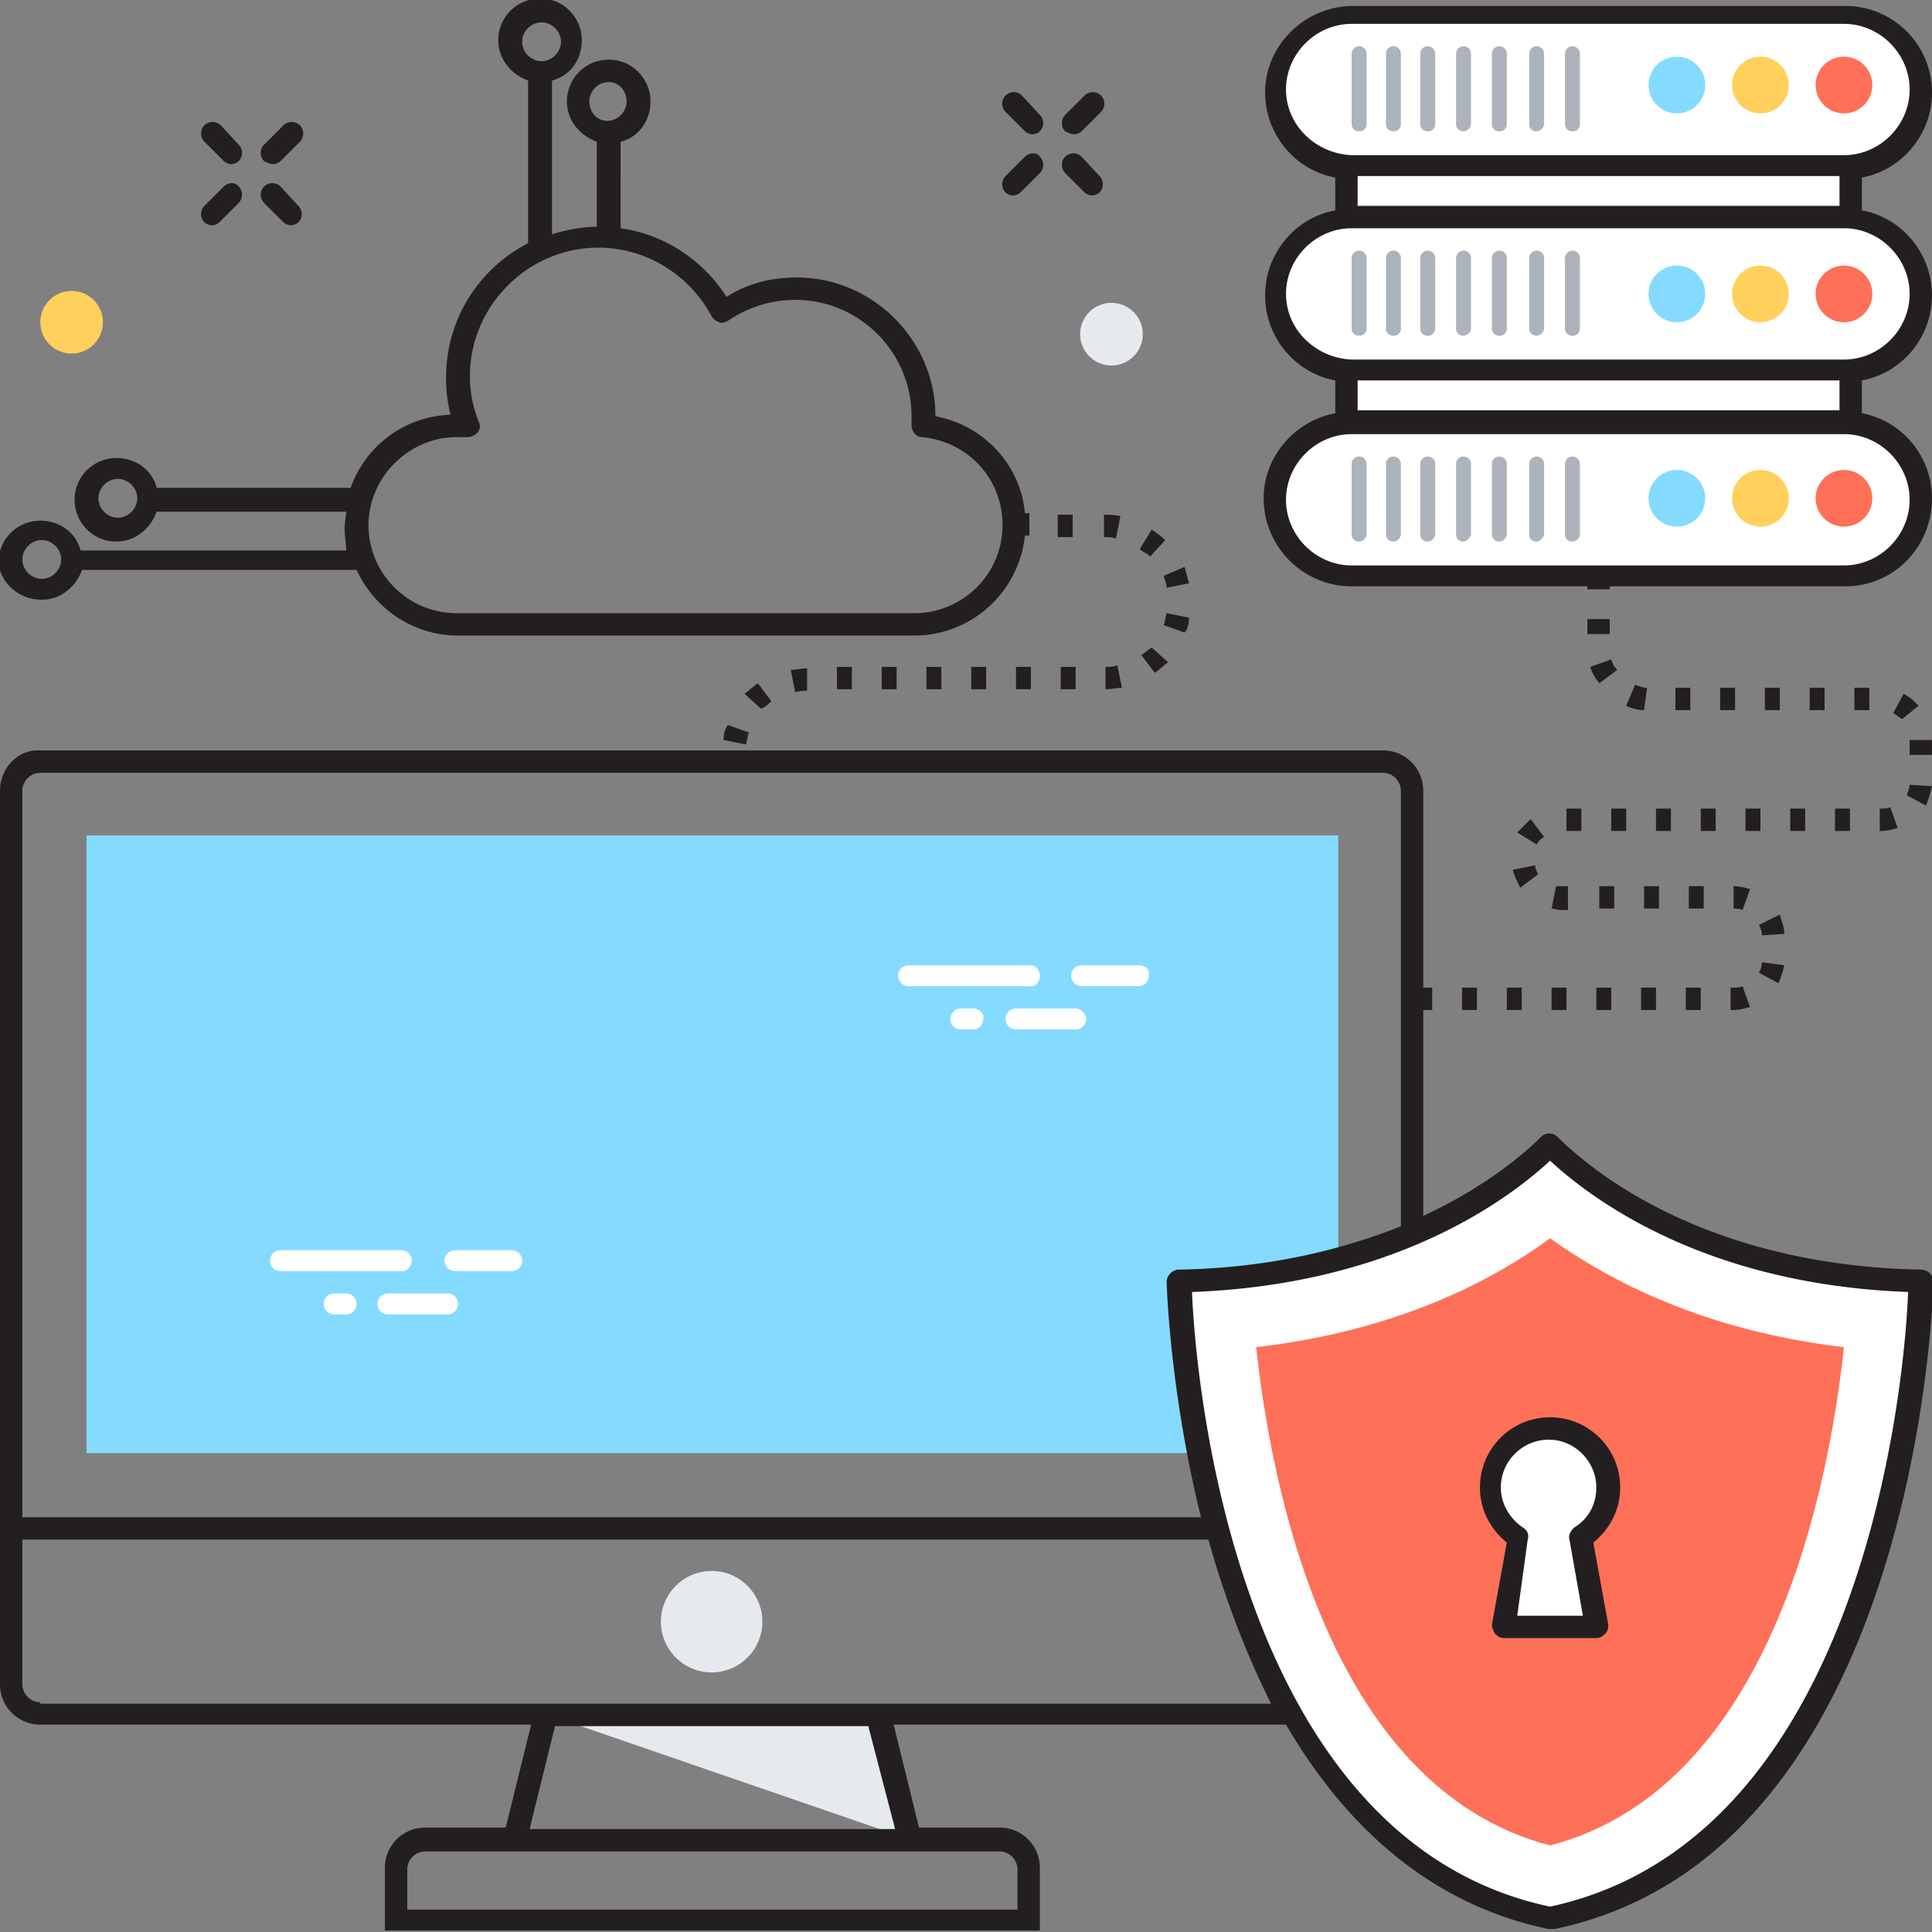
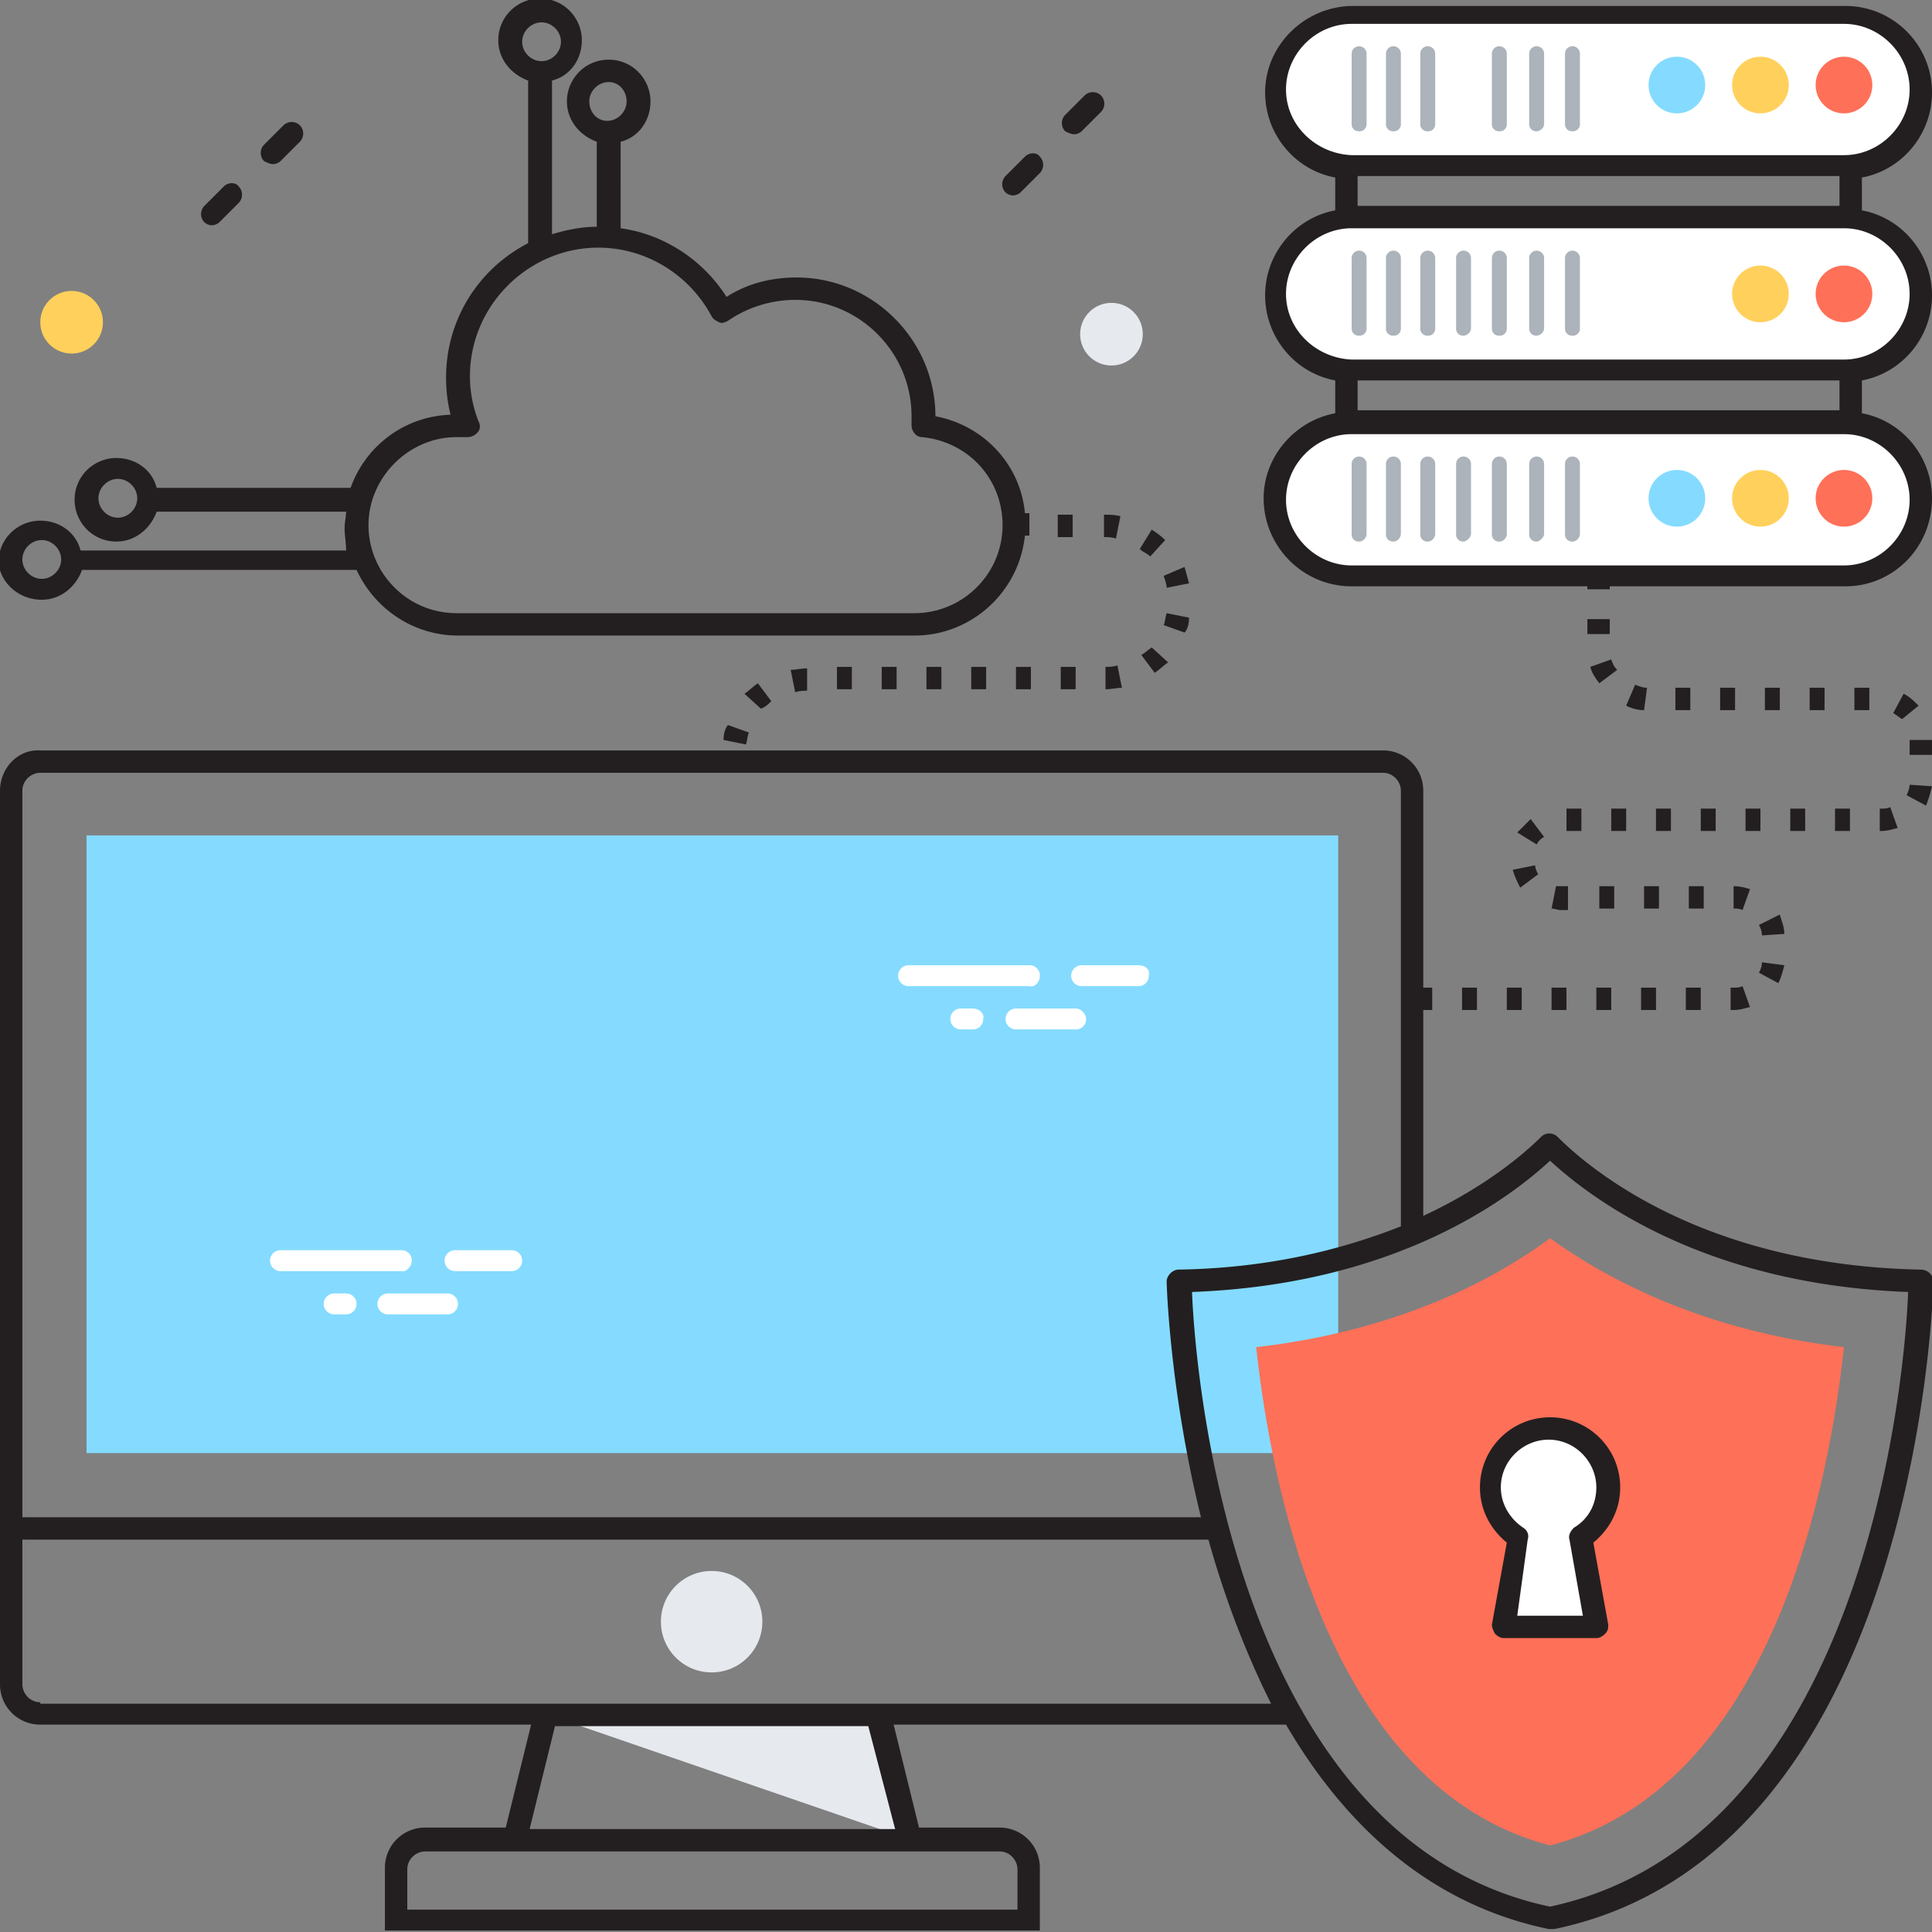
<svg xmlns="http://www.w3.org/2000/svg" xmlns:xlink="http://www.w3.org/1999/xlink" viewBox="0 0 129.5 129.5">
  <rect x="0" y="0" width="129.5" height="129.5" fill="#808080" stroke="none" />
  <style>.L{fill:#fff}.M{fill:#ACB3BA}.N{fill:#FF7058}.O{fill:#FFD05B}.P{fill:#84DBFF}</style>
  <path d="M123.6 11.1h-33c-2.8 0-5.1-2.3-5.1-5.1S87.8.9 90.6.9h33c2.8 0 5.1 2.3 5.1 5.1s-2.3 5.1-5.1 5.1zm0 13.7h-33c-2.8 0-5.1-2.3-5.1-5.1s2.3-5.1 5.1-5.1h33c2.8 0 5.1 2.3 5.1 5.1s-2.3 5.1-5.1 5.1zm0 13.7h-33c-2.8 0-5.1-2.3-5.1-5.1s2.3-5.1 5.1-5.1h33c2.8 0 5.1 2.3 5.1 5.1s-2.3 5.1-5.1 5.1z" class="L" />
  <circle cx="123.6" cy="5.7" r="1.9" class="N" />
  <circle cx="118" cy="5.7" r="1.9" class="O" />
  <circle cx="112.4" cy="5.7" r="1.9" class="P" />
  <path d="M91.1 3.6v4.7" class="L" />
  <use xlink:href="#B" class="M" />
  <path d="M93.4 3.6v4.7" class="L" />
  <use xlink:href="#B" x="2.3" class="M" />
  <path d="M95.7 3.6v4.7" class="L" />
  <use xlink:href="#B" x="4.6" class="M" />
  <path d="M98.1 3.6v4.7" class="L" />
-   <path d="M98.1 8.8a.47.47 0 0 1-.5-.5V3.6a.47.47 0 1 1 1 0v4.7c0 .3-.3.5-.5.5z" class="M" />
  <path d="M100.5 3.6v4.7" class="L" />
  <use xlink:href="#B" x="9.4" class="M" />
  <path d="M103 3.6v4.7" class="L" />
  <path d="M103 8.8a.47.47 0 0 1-.5-.5V3.6a.47.47 0 1 1 1 0v4.7c0 .3-.3.5-.5.5z" class="M" />
  <path d="M105.4 3.6v4.7" class="L" />
  <use xlink:href="#B" x="14.3" class="M" />
  <circle cx="123.6" cy="19.7" r="1.9" class="N" />
  <circle cx="118" cy="19.7" r="1.9" class="O" />
-   <circle cx="112.4" cy="19.7" r="1.9" class="P" />
  <path d="M91.1 17.3V22" class="L" />
  <use xlink:href="#C" class="M" />
  <path d="M93.4 17.3V22" class="L" />
  <use xlink:href="#C" x="2.3" class="M" />
  <path d="M95.7 17.3V22" class="L" />
  <use xlink:href="#C" x="4.6" class="M" />
  <path d="M98.1 17.3V22" class="L" />
  <path d="M98.1 22.5a.47.47 0 0 1-.5-.5v-4.7a.47.47 0 1 1 1 0V22c0 .3-.3.5-.5.5z" class="M" />
  <path d="M100.5 17.3V22" class="L" />
  <use xlink:href="#C" x="9.4" class="M" />
  <path d="M103 17.3V22" class="L" />
  <path d="M103 22.5a.47.47 0 0 1-.5-.5v-4.7a.47.47 0 1 1 1 0V22c0 .3-.3.5-.5.5z" class="M" />
  <path d="M105.4 17.3V22" class="L" />
  <use xlink:href="#C" x="14.3" class="M" />
  <circle cx="123.6" cy="33.4" r="1.9" class="N" />
  <circle cx="118" cy="33.4" r="1.9" class="O" />
  <circle cx="112.4" cy="33.4" r="1.9" class="P" />
  <path d="M91.1 31.1v4.7" class="L" />
  <use xlink:href="#D" class="M" />
  <path d="M93.4 31.1v4.7" class="L" />
  <use xlink:href="#D" x="2.3" class="M" />
-   <path d="M95.7 31.1v4.7" class="L" />
  <use xlink:href="#D" x="4.6" class="M" />
  <path d="M98.1 31.1v4.7" class="L" />
  <path d="M98.1 36.3a.47.47 0 0 1-.5-.5v-4.7a.47.47 0 1 1 1 0v4.7c0 .2-.3.5-.5.5z" class="M" />
  <path d="M100.5 31.1v4.7" class="L" />
  <use xlink:href="#D" x="9.4" class="M" />
  <path d="M103 31.1v4.7" class="L" />
  <path d="M103 36.3a.47.47 0 0 1-.5-.5v-4.7a.47.47 0 1 1 1 0v4.7c0 .2-.3.5-.5.5z" class="M" />
  <path d="M105.4 31.1v4.7" class="L" />
  <use xlink:href="#D" x="14.3" class="M" />
  <path d="M5.8 56h83.9v41.4H5.8z" class="P" />
  <g fill="#E6E9EE">
    <path d="M61 123.3l-2.2-8.4H36.6z" />
    <circle cx="47.7" cy="108.7" r="3.4" />
  </g>
-   <path d="M90.2 11.1H124v3.5H90.2zm0 13.7H124v3.5H90.2zm13.7 51.9c-2.1 2.2-9.9 8.8-24.8 9.1 0 0 .6 37.7 24.8 42.7 24.2-5 24.8-42.7 24.8-42.7-14.9-.3-22.7-6.9-24.8-9.1z" class="L" />
  <path d="M103.9 123.7C89 119.8 85.2 99.5 84.2 90.3c9.5-1.1 15.9-4.5 19.7-7.3 3.9 2.8 10.3 6.2 19.7 7.3-1 9.2-4.8 29.5-19.7 33.4z" class="N" />
  <path d="M107.8 99.7c0-2.2-1.8-3.9-3.9-3.9s-3.9 1.8-3.9 3.9c0 1.4.8 2.7 1.9 3.3l-1.1 6h6.2l-1.1-6c1.2-.6 1.9-1.9 1.9-3.3z" class="L" />
  <g fill="#231F20">
    <path d="M107 109.8h-6.2c-.2 0-.4-.1-.6-.3-.1-.2-.2-.4-.2-.6l1-5.5c-1.1-.9-1.8-2.2-1.8-3.7 0-2.6 2.1-4.7 4.7-4.7s4.7 2.1 4.7 4.7c0 1.5-.7 2.8-1.8 3.7l1 5.5c0 .2 0 .4-.2.6s-.4.3-.6.3zm-5.3-1.5h4.4l-.9-5.1c-.1-.3.1-.6.3-.8 1-.6 1.5-1.6 1.5-2.7 0-1.7-1.4-3.2-3.2-3.2-1.7 0-3.2 1.4-3.2 3.2 0 1.1.6 2.1 1.5 2.7.3.2.4.5.3.8l-.7 5.1zm-17-74.9c0 3.2 2.6 5.9 5.9 5.9h15.8v.2h1.5v-.2h15.8c3.2 0 5.8-2.6 5.8-5.9 0-2.8-2-5.2-4.7-5.7v-2.2c2.7-.5 4.7-2.9 4.7-5.7s-2-5.2-4.7-5.7v-2.2c2.7-.5 4.7-2.9 4.7-5.7 0-3.2-2.6-5.8-5.8-5.8h-33c-3.2 0-5.9 2.6-5.9 5.8 0 2.8 2 5.2 4.7 5.7v2.2c-2.7.5-4.7 2.9-4.7 5.7s2 5.2 4.7 5.7v2.2c-2.7.5-4.8 2.9-4.8 5.7zM86.2 6c0-2.4 2-4.4 4.4-4.4h33c2.4 0 4.4 2 4.4 4.4s-2 4.4-4.4 4.4h-33c-2.4-.1-4.4-2-4.4-4.4zm37.1 5.8v2H91v-2h32.3zm-37.1 7.9c0-2.4 2-4.4 4.4-4.4h33c2.4 0 4.4 2 4.4 4.4s-2 4.4-4.4 4.4h-33c-2.4-.1-4.4-2-4.4-4.4zm37.1 5.8v2H91v-2h32.3zm-32.7 3.6h33c2.4 0 4.4 2 4.4 4.4s-2 4.4-4.4 4.4h-33c-2.4 0-4.4-2-4.4-4.4s2-4.4 4.4-4.4zM108 54.2h1v1.5h-1zm.4-9.3c-.2-.2-.3-.4-.4-.7l-1.4.5c.1.4.3.7.6 1.1l1.2-.9zM107 66.2h1v1.5h-1zm3 0h1v1.5h-1zm1-12h1v1.5h-1zm-.8 5.2h1v1.5h-1zm.2-13.3c-.3 0-.5-.1-.8-.2l-.6 1.4c.4.2.8.3 1.2.3l.2-1.5zm-4-4.6h1.5v1h-1.5zM105 54.2h1v1.5h-1zm-7 12h1v1.5h-1zm3 0h1v1.5h-1zm1.9-8.2l-1.5.3c.1.4.3.8.5 1.2l1.2-.9c-.1-.2-.2-.4-.2-.6zm-.3-3.1l-.9.9 1.3.8c.1-.2.3-.4.5-.5l-.9-1.2zm2.6 4.5h-.9l-.3 1.5c.2 0 .4.1.6.1h.5v-1.6zm-1.2 6.8h1v1.5h-1zm9 0h1v1.5h-1zm-5.8-6.8h1v1.5h-1zm11.1-13.3h1v1.5h-1zm3 0h1v1.5h-1zm-1.3 8.1h1v1.5h-1zm4.3-8.1h1v1.5h-1zm-1.3 8.1h1v1.5h-1zm5-4.6h1.5v1H128zm-15.7-3.5h1v1.5h-1zm17.2 6.6l-1.5-.1c0 .2-.1.5-.2.7l1.3.7c.2-.5.3-.9.4-1.3zm-.9-5.4c-.3-.3-.6-.6-1-.8l-.7 1.3c.2.1.4.3.6.4l1.1-.9zm-2.5 6.9h-.1v1.5h.1c.4 0 .7-.1 1.1-.2l-.5-1.4c-.2.1-.4.1-.6.1zm-10.8-8.1h1v1.5h-1zm2 21.4l-.5-1.4c-.2.1-.4.1-.6.1h-.2v1.5h.2c.4 0 .7-.1 1.1-.2zM114 54.2h1v1.5h-1zm-.8 5.2h1v1.5h-1zm3.8-5.2h1v1.5h-1zm.9 11l1.3.7c.2-.4.3-.8.4-1.2l-1.5-.2c0 .3-.1.5-.2.7zm1.4-3.9l-1.4.7c.1.2.2.4.2.7l1.5-.1c0-.5-.2-.9-.3-1.3zm-3.1-1.9v1.5c.2 0 .4 0 .6.1l.5-1.4c-.3-.1-.7-.2-1.1-.2zm12.5 25.7c-14.7-.3-22.3-6.9-24.3-8.9-.3-.3-.8-.3-1.1 0-1 1-3.6 3.3-7.9 5.3V67.7h.6v-1.5h-.6V53a2.69 2.69 0 0 0-2.7-2.7h-90C1.2 50.2 0 51.5 0 53v59.9a2.69 2.69 0 0 0 2.7 2.7h32.9l-1.7 6.9h-5.4a2.69 2.69 0 0 0-2.7 2.7v4.2h43.9v-4.2a2.69 2.69 0 0 0-2.7-2.7h-5.4l-1.7-6.9h26.3c3.8 6.5 9.4 12 17.6 13.7h.4c24.5-5.1 25.4-43.1 25.4-43.5-.1-.4-.4-.7-.9-.7zM1.5 53c0-.7.6-1.2 1.2-1.2h90c.7 0 1.2.6 1.2 1.2v29.2c-3.8 1.5-8.7 2.8-14.9 2.9-.4 0-.8.4-.8.8 0 .2.2 7.3 2.3 15.8h-79V53zM67 124.1c.7 0 1.2.6 1.2 1.2v2.7H27.3v-2.7c0-.7.6-1.2 1.2-1.2H67zm-7-1.5H35.5l1.7-6.9h21l1.8 6.9zm-57.3-8.5c-.7 0-1.2-.6-1.2-1.2v-9.7H81c1 3.6 2.4 7.4 4.2 11H2.7zm101.2 13.7c-21.3-4.5-23.8-35.9-24-41.2 13.7-.5 21.3-6.3 24-8.8 2.7 2.5 10.3 8.3 24 8.8-.2 5.3-2.7 36.6-24 41.2zM48.5 49.6l1.5.3c.1-.3.1-.6.2-.8l-1.4-.5c-.2.2-.3.6-.3 1zm29.7-10.2l1.5-.3-.3-1.1-1.4.6c.1.3.2.6.2.8zM51.7 47l-.9-1.2c-.3.2-.6.5-.9.7l1.1 1c.3-.1.5-.3.7-.5zm13.4-2.3h1v1.5h-1zm-11.8 1.7c.3-.1.6-.1.8-.1v-1.5c-.4 0-.8.1-1.1.1l.3 1.5zm8.8-1.7h1v1.5h-1zm-6 0h1v1.5h-1zm3 0h1v1.5h-1zm19-8.5c-.3-.3-.6-.5-.9-.7l-.8 1.3c.2.2.5.3.7.5l1-1.1zm-1.6 7.7l.9 1.2c.3-.2.6-.5.9-.7l-1.1-1c-.3.2-.5.4-.7.5zm3.2-2.5l-1.5-.3c-.1.3-.1.6-.2.8l1.4.5c.2-.2.3-.6.3-1zm-5.6 3.3v1.5c.4 0 .8-.1 1.1-.1l-.3-1.5c-.3.1-.6.1-.8.1zm-3 0h1v1.5h-1zm-3 0h1v1.5h-1zm2.8-10.2h1V36h-1zm3.9 1.6l.3-1.5c-.4-.1-.8-.1-1.1-.1V36c.2 0 .5 0 .8.1zm-72 4.1c1.3 0 2.3-.9 2.7-2h18.4c1.2 2.6 3.8 4.4 6.8 4.4h30.6c3.8 0 7-2.9 7.4-6.7h.3v-1.5h-.3c-.3-3.3-2.8-5.9-6-6.5 0-5.1-4.2-9.3-9.3-9.3-1.7 0-3.3.4-4.7 1.3-1.6-2.5-4.2-4.2-7.1-4.6V9.5c1.2-.3 2-1.4 2-2.7 0-1.5-1.2-2.8-2.8-2.8S38 5.3 38 6.8c0 1.3.9 2.3 2 2.7v5.7c-1 0-2 .2-3 .5V5.4c1.2-.3 2-1.4 2-2.7 0-1.5-1.2-2.8-2.8-2.8-1.5 0-2.8 1.2-2.8 2.8 0 1.3.9 2.3 2 2.7v10.9c-3.3 1.7-5.5 5.1-5.5 9 0 .9.1 1.7.3 2.5-3.1.1-5.7 2.1-6.7 4.9h-13c-.3-1.2-1.4-2-2.7-2-1.5 0-2.8 1.2-2.8 2.8 0 1.5 1.2 2.8 2.8 2.8 1.3 0 2.3-.9 2.7-2h12.7c0 .3-.1.7-.1 1.1 0 .5.1 1 .1 1.5H5.4c-.3-1.2-1.4-2-2.7-2-1.5 0-2.8 1.2-2.8 2.8.1 1.3 1.3 2.5 2.9 2.5zM39.5 6.8c0-.7.6-1.3 1.3-1.3s1.2.6 1.2 1.3-.6 1.3-1.3 1.3-1.2-.6-1.2-1.3zm-4.5-4c0-.7.6-1.3 1.3-1.3s1.3.6 1.3 1.3-.6 1.3-1.3 1.3S35 3.5 35 2.8zm-4.4 26.5h.7c.3 0 .5-.1.7-.3s.2-.5.1-.7a8.15 8.15 0 0 1-.6-3.1c0-4.7 3.9-8.6 8.6-8.6 3.2 0 6.1 1.8 7.6 4.6.1.2.3.3.5.4s.4 0 .6-.1c1.3-.9 2.9-1.4 4.5-1.4 4.3 0 7.8 3.5 7.8 7.8v.6c0 .4.3.8.7.8 3.1.3 5.4 2.8 5.4 5.9 0 3.3-2.7 5.9-5.9 5.9H30.6c-3.3 0-5.9-2.7-5.9-5.9s2.7-5.9 5.9-5.9zM7.9 34.7c-.7 0-1.3-.6-1.3-1.3s.6-1.3 1.3-1.3 1.3.6 1.3 1.3-.6 1.3-1.3 1.3zm-5.1 1.5c.7 0 1.3.6 1.3 1.3s-.6 1.3-1.3 1.3-1.3-.6-1.3-1.3.6-1.3 1.3-1.3z" />
    <use xlink:href="#E" />
    <use xlink:href="#F" />
    <use xlink:href="#G" />
    <use xlink:href="#G" x="-4" y="-4.1" />
    <use xlink:href="#E" x="-53.7" y="2" />
    <use xlink:href="#F" x="-53.7" y="2" />
    <use xlink:href="#G" x="-53.7" y="2" />
    <use xlink:href="#G" x="-57.7" y="-2.1" />
  </g>
  <path d="M69.7 65.4a.68.68 0 0 0-.7-.7h-8.1a.68.68 0 1 0 0 1.4H69c.3.1.7-.2.7-.7zm2.4 2.2h-4a.68.68 0 1 0 0 1.4h4a.68.68 0 0 0 .7-.7c0-.3-.3-.7-.7-.7zm4.2-2.9h-3.8a.68.68 0 1 0 0 1.4h3.8a.68.68 0 0 0 .7-.7c.1-.4-.2-.7-.7-.7zm-11.1 2.9h-.8a.68.68 0 1 0 0 1.4h.8a.68.68 0 0 0 .7-.7c.1-.3-.2-.7-.7-.7zM27.6 84.5a.68.68 0 0 0-.7-.7h-8.1a.68.68 0 1 0 0 1.4h8.1c.3.1.7-.3.7-.7zm2.4 2.2h-4a.68.68 0 1 0 0 1.4h4a.68.68 0 1 0 0-1.4zm4.3-2.9h-3.8a.68.68 0 1 0 0 1.4h3.8a.68.68 0 1 0 0-1.4zm-11.1 2.9h-.8a.68.68 0 1 0 0 1.4h.8a.68.68 0 1 0 0-1.4z" class="L" />
  <circle cx="74.5" cy="22.4" r="2.1" fill="#E6E9EE" />
  <circle cx="4.8" cy="21.6" r="2.1" class="O" />
  <defs>
    <path id="B" d="M91.1 8.8a.47.47 0 0 1-.5-.5V3.6a.47.47 0 1 1 1 0v4.7a.47.47 0 0 1-.5.5z" />
    <path id="C" d="M91.1 22.5a.47.47 0 0 1-.5-.5v-4.7a.47.47 0 1 1 1 0V22a.47.47 0 0 1-.5.5z" />
    <path id="D" d="M91.1 36.3a.47.47 0 0 1-.5-.5v-4.7a.47.47 0 1 1 1 0v4.7c0 .2-.2.5-.5.5z" />
    <path id="E" d="M72 9c.2 0 .4-.1.5-.2l1.3-1.3c.3-.3.3-.8 0-1.1s-.8-.3-1.1 0l-1.3 1.3c-.3.3-.3.8 0 1.1.2.1.4.2.6.2z" />
    <path id="F" d="M68.7 10.5l-1.3 1.3c-.3.3-.3.8 0 1.1.1.1.3.2.5.2s.4-.1.5-.2l1.3-1.3c.3-.3.3-.8 0-1.1-.2-.3-.7-.3-1 0z" />
-     <path id="G" d="M72.5 10.5c-.3-.3-.8-.3-1.1 0s-.3.8 0 1.1l1.3 1.3c.1.1.3.2.5.2s.4-.1.5-.2c.3-.3.3-.8 0-1.1l-1.2-1.3z" />
  </defs>
</svg>